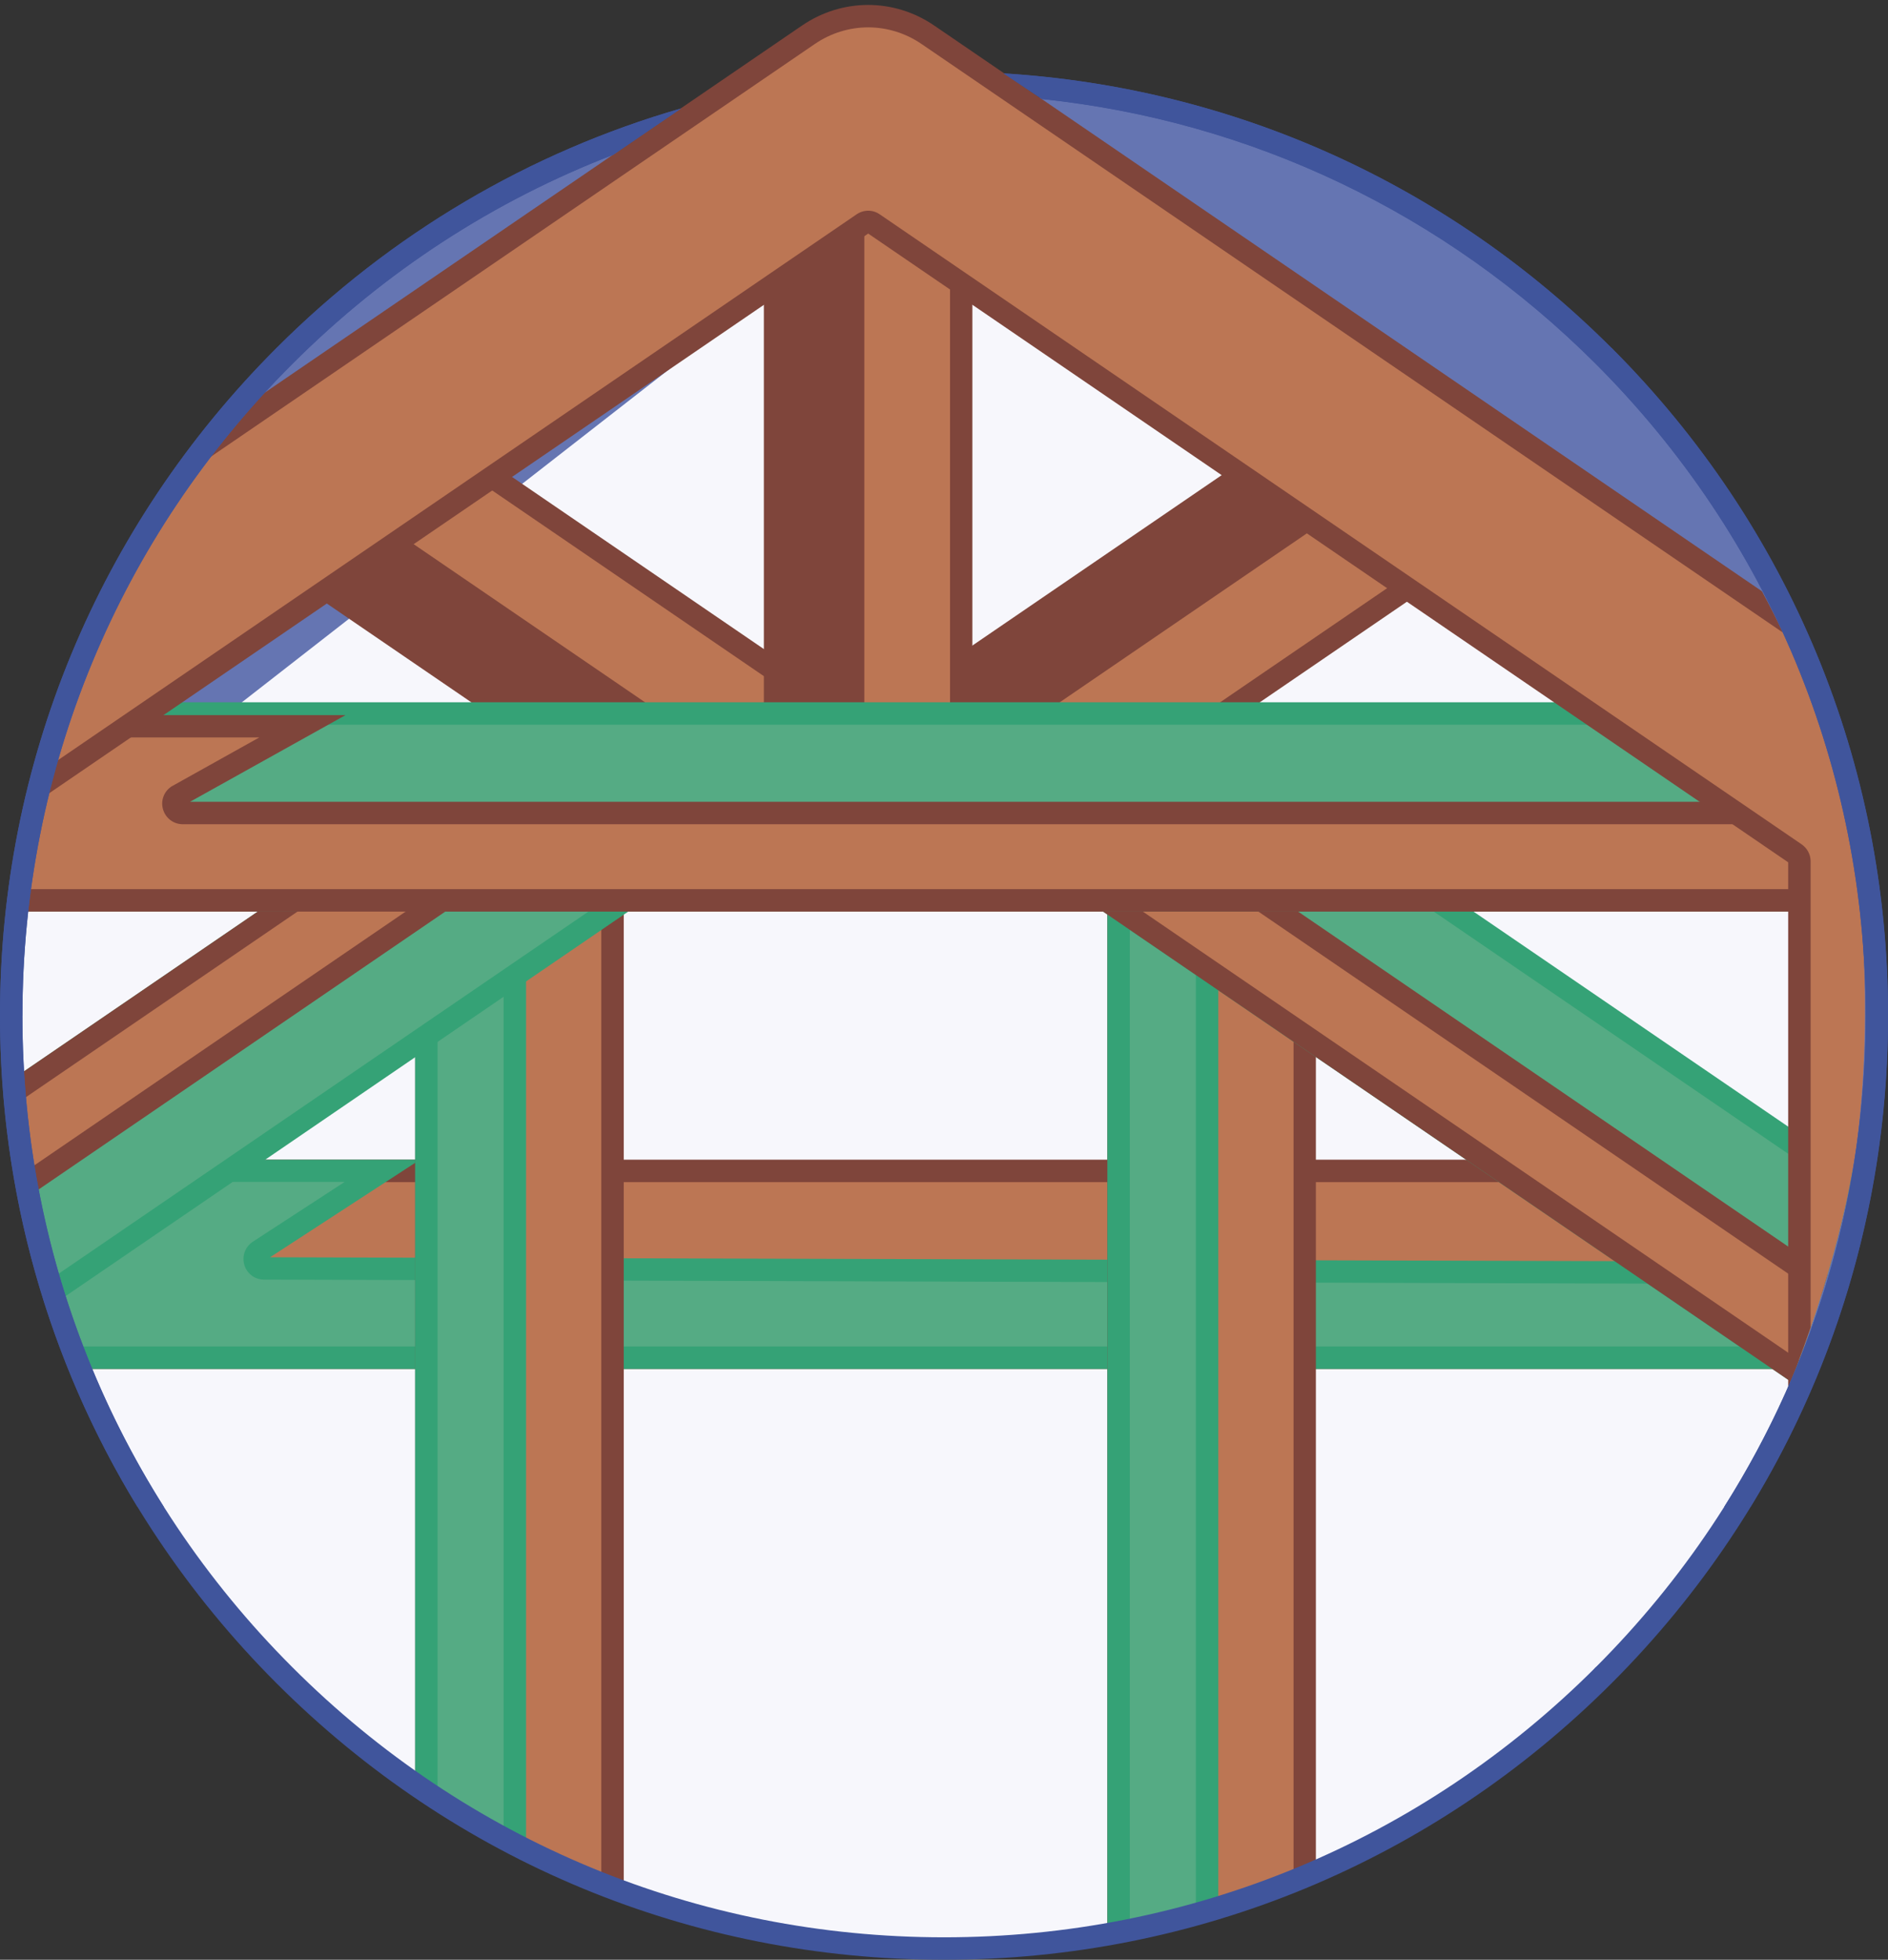
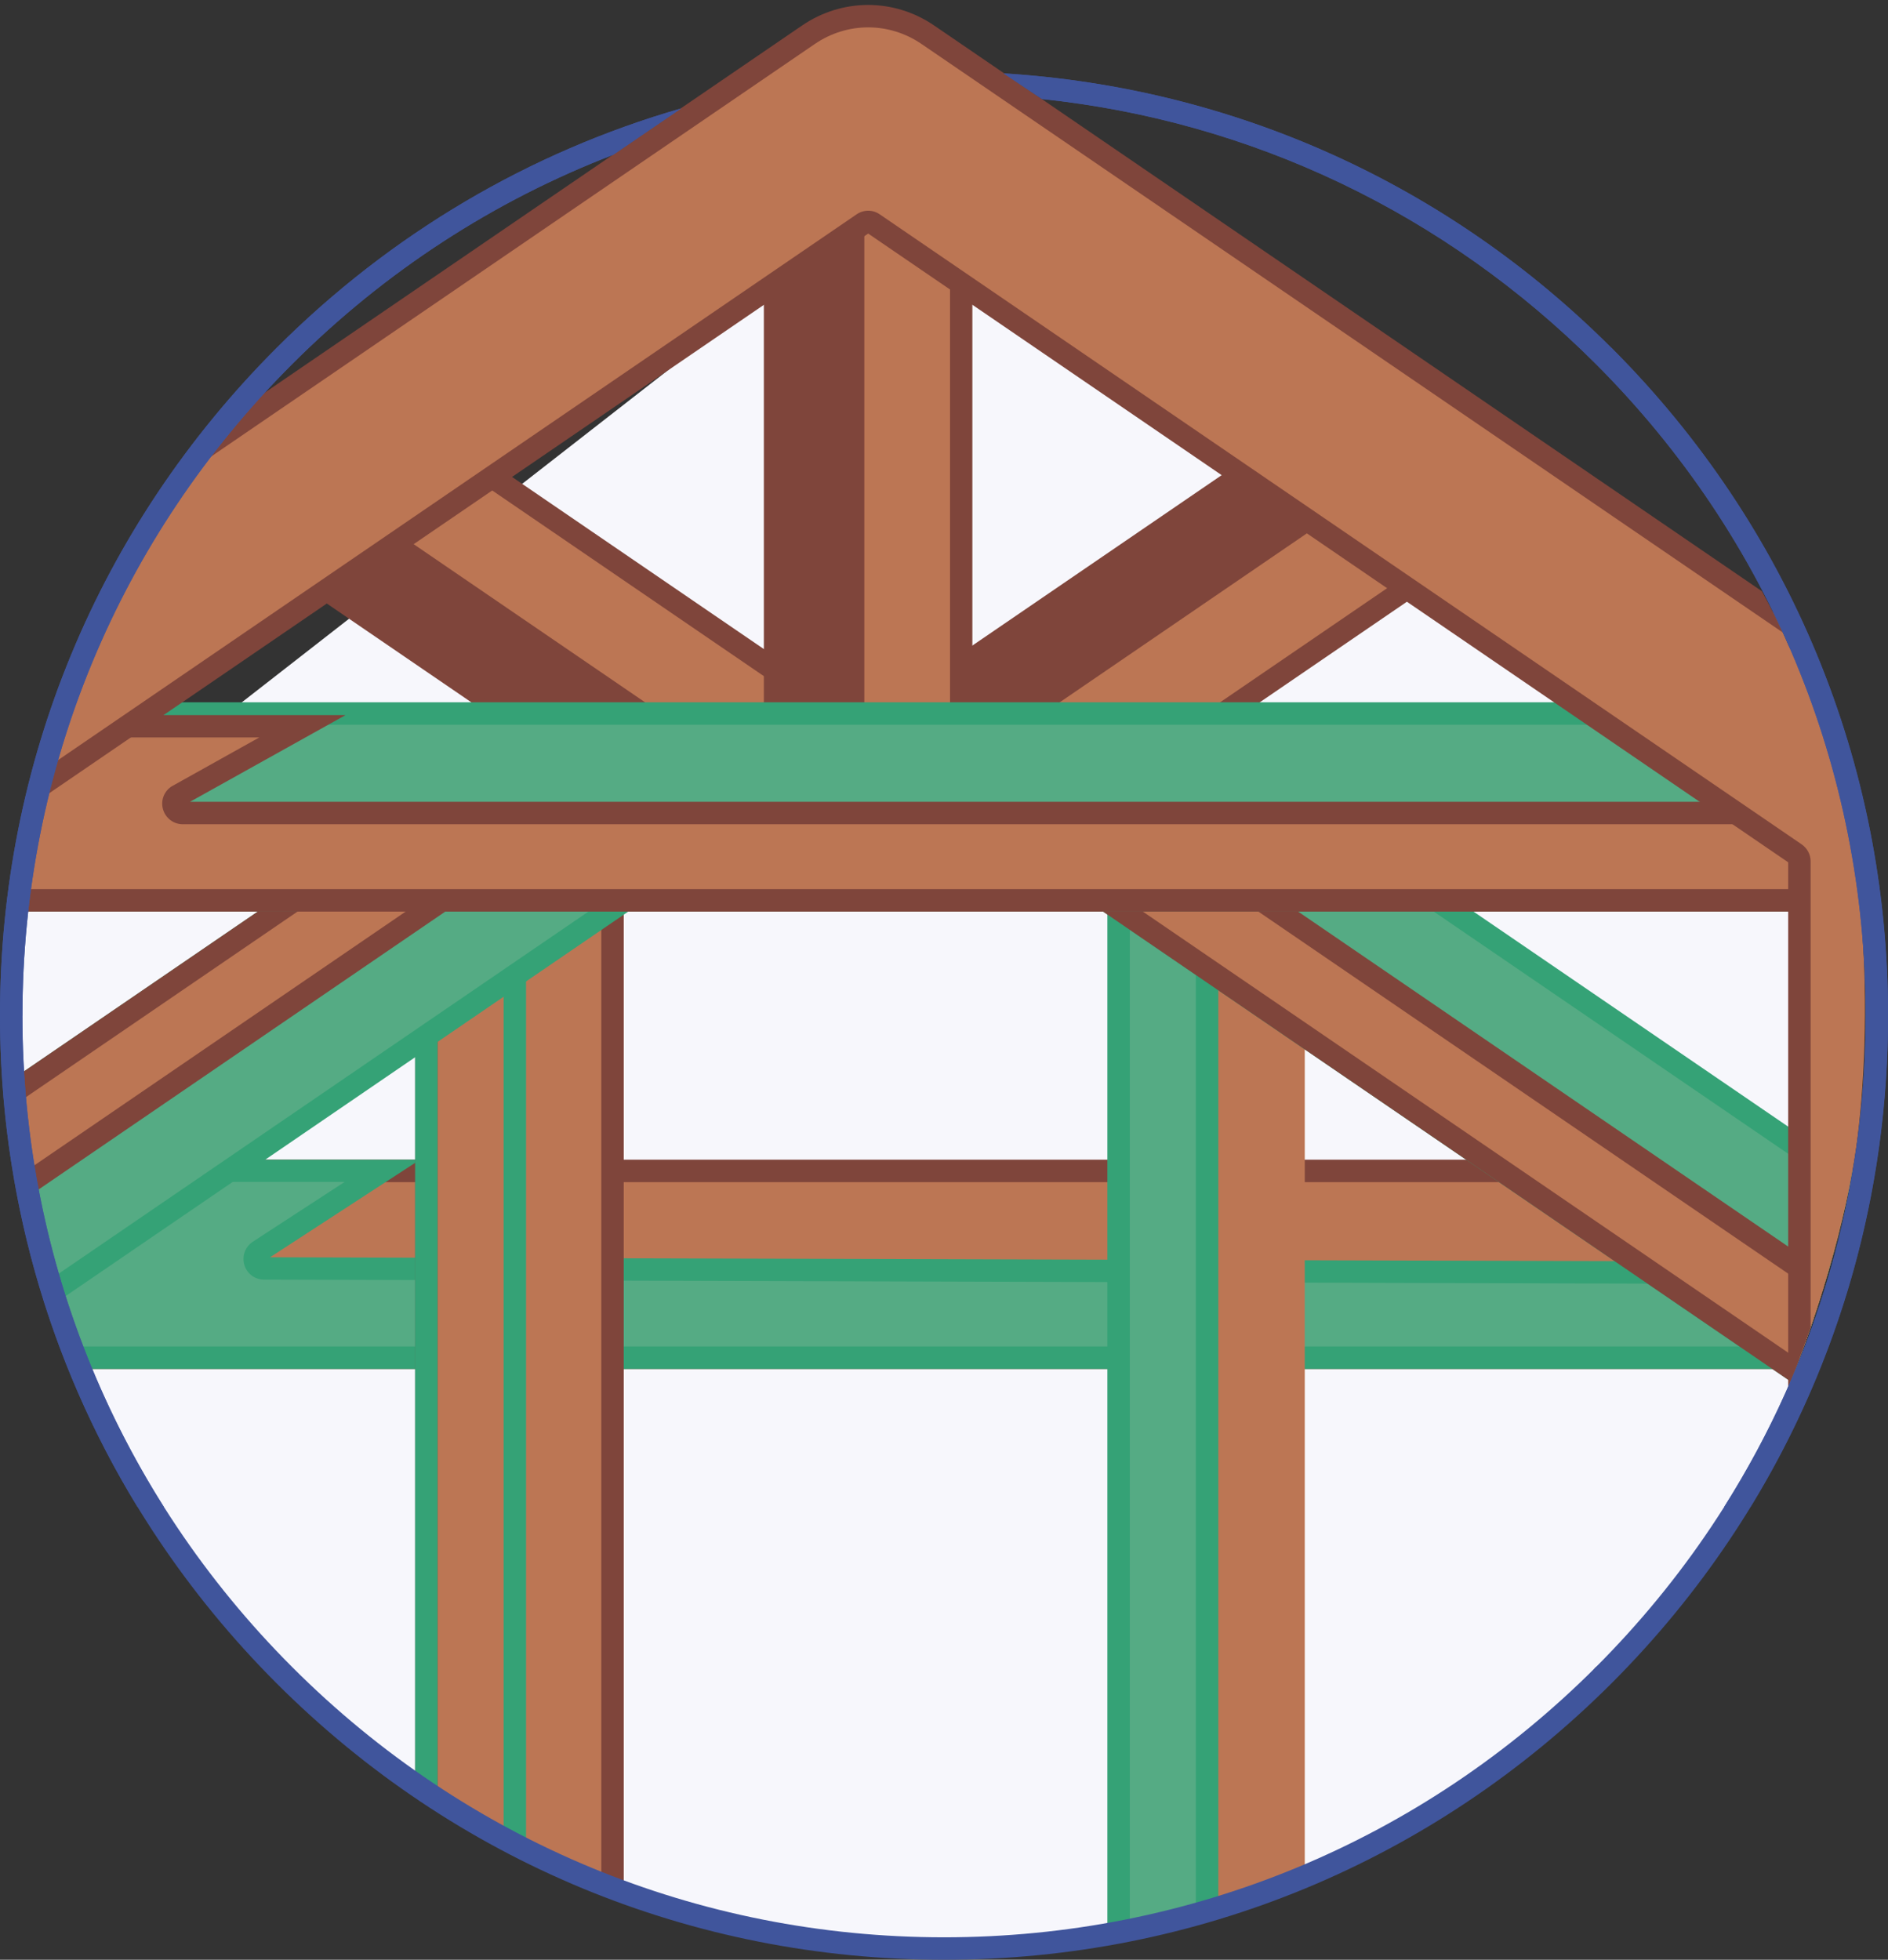
<svg xmlns="http://www.w3.org/2000/svg" id="Calque_4" viewBox="0 0 176.65 183.34">
  <rect x="0" y="0" width="176.65" height="183.34" fill="#333333" stroke="none" />
  <defs>
    <clipPath id="clippath">
      <path d="M149.3,155.98c13.63-9.07,22.64-35.87,24.4-48.79,1.37-10.05,1.9-31.76-6.37-46.84-2.72-6.55-14.35-26.15-24.51-35.16-14.05-12.46-28.72-33.57-47.03-33.57C47.74-8.38,1.33,47.63,1.33,95.68c0,16.81,4.77,32.5,13.03,45.81,0,0,26.72,40.72,69.49,40.72,45.72-.97,65.44-26.23,65.44-26.23Z" fill="none" />
    </clipPath>
  </defs>
-   <path d="M162.31,141.49c8.26-13.3,13.03-29,13.03-45.81,0-48.05-38.95-87-87-87S1.33,47.63,1.33,95.68c0,16.81,4.77,32.5,13.03,45.81,0,0,26.72,40.72,69.49,40.72,60.23-.91,78.46-40.72,78.46-40.72Z" fill="#6575b2" />
  <g clip-path="url(#clippath)">
    <polygon points="-.29 174.84 -.29 83.56 90.52 12.8 172.05 75.46 166.85 182.21 -.29 182.21 -.29 174.84" fill="#f7f7fc" />
    <path d="M109.58,70.1l29.82-20.38-15.02-10.88-45.74,31.26h30.94Z" fill="#bc7654" />
    <path d="M109.9,71.15h-34.66l49.15-33.59,16.82,12.19-31.31,21.4ZM82.03,69.05h27.23l28.32-19.35-13.22-9.58-42.33,28.93Z" fill="#7f453b" />
    <path d="M78.64,70.1h14.08s38.49-26.31,38.49-26.31l-6.83-4.95-45.74,31.26Z" fill="#7f453b" />
    <path d="M83.34,70.1l-45.74-31.26-15.02,10.88,29.82,20.38h30.94Z" fill="#bc7654" />
    <path d="M86.73,71.15h-34.66l-31.31-21.4,16.82-12.19,49.15,33.59ZM52.72,69.05h27.23l-42.33-28.93-13.22,9.58,28.32,19.35Z" fill="#7f453b" />
    <path d="M29.56,44.66l-6.99,5.06,29.82,20.38h14.4s-37.23-25.44-37.23-25.44Z" fill="#7f453b" />
    <path d="M89.93,75.49h-17.41V12.8h17.41v62.7Z" fill="#bc7654" />
    <path d="M90.98,76.54h-19.51V11.75h19.51v64.79ZM73.57,74.44h15.32V13.84h-15.32v60.6Z" fill="#7f453b" />
    <path d="M80.87,75.49h-8.35V12.8h8.35v62.7Z" fill="#7f453b" />
    <path d="M172.13,127.02H-14.96v-17.48h187.08v17.48Z" fill="#bc7654" />
    <path d="M173.17,128.07H-16.01v-19.58h189.18v19.58ZM-13.91,125.97h184.99v-15.38H-13.91v15.38Z" fill="#7f453b" />
    <path d="M-14.96,109.54v17.48s187.08,0,187.08,0v-7.92s-147.44-.43-147.44-.43c-.87,0-1.2-1.13-.47-1.61l11.56-7.52H-14.96Z" fill="#55ab84" />
    <path d="M173.17,128.07H-16.01v-19.58h55.31l-14.03,9.13,147.9.43v10.01ZM-13.91,125.97h184.99v-5.83l-146.39-.43c-.85,0-1.59-.56-1.83-1.38-.24-.82.08-1.69.79-2.16l8.6-5.6H-13.91v15.38Z" fill="#35a276" />
    <path d="M122.08,182.1h-17.41v-101.95h17.41v101.95Z" fill="#bc7654" />
-     <path d="M123.12,183.15h-19.51v-104.05h19.51v104.05ZM105.71,181.05h15.32v-99.86h-15.32v99.86Z" fill="#7f453b" />
    <path d="M57.31,182.1h-17.41v-101.95h17.41v101.95Z" fill="#bc7654" />
    <path d="M58.36,183.15h-19.51v-104.05h19.51v104.05ZM40.94,181.05h15.32v-99.86h-15.32v99.86Z" fill="#7f453b" />
    <path d="M112.94,182.1h-8.28v-101.95h8.28v101.95Z" fill="#55ab84" />
    <path d="M113.99,183.15h-10.38v-104.05h10.38v104.05ZM105.71,181.05h6.18v-99.86h-6.18v99.86Z" fill="#35a276" />
-     <path d="M48.18,182.1h-8.28v-101.95h8.28v101.95Z" fill="#55ab84" />
    <path d="M49.22,183.15h-10.38v-104.05h10.38v104.05ZM40.94,181.05h6.18v-99.86h-6.18v99.86Z" fill="#35a276" />
    <path d="M100.45,82.13l70.65,48.28,9.7-14.52-49.4-33.76h-30.94Z" fill="#55ab84" />
    <path d="M171.38,131.87l-.87-.6-73.45-50.19h34.66l50.53,34.53-10.86,16.26ZM103.84,83.17l66.97,45.77,8.53-12.78-48.28-32.99h-27.23Z" fill="#35a276" />
    <path d="M61.53,82.13L-9.12,130.4l-9.7-14.52,49.4-33.76h30.94Z" fill="#55ab84" />
    <path d="M-9.4,131.87l-10.86-16.26,50.53-34.53h34.66L-9.4,131.87ZM-17.37,116.17l8.53,12.78,66.97-45.77h-27.23l-48.28,32.99Z" fill="#35a276" />
    <path d="M44.42,82.13h-13.83s-49.4,33.76-49.4,33.76l4.34,6.49,58.9-40.25Z" fill="#bc7654" />
    <path d="M-14.77,123.84l-5.5-8.23,50.53-34.53h17.55L-14.77,123.84ZM-17.37,116.17l3.17,4.75,55.23-37.74h-10.12l-48.28,32.99Z" fill="#7f453b" />
    <path d="M100.45,82.13l70.65,48.28,4.56-6.82-60.67-41.46h-14.53Z" fill="#bc7654" />
    <path d="M171.38,131.87l-.87-.6-73.45-50.19h18.25l61.79,42.23-5.72,8.56ZM103.84,83.17l66.97,45.77,3.39-5.08-59.55-40.69h-10.82Z" fill="#7f453b" />
    <path d="M-12.56,66.75h187.54v17.48H41.32s-6.92-.8-6.92-.8l-6.89.8H-12.56v-17.48Z" fill="#55ab84" />
    <path d="M176.04,85.28H41.2s-6.8-.79-6.8-.79l-6.89.79H-13.6v-19.58h189.64v19.58ZM41.38,83.18h132.57v-15.38H-11.51v15.38H27.44l6.95-.81,6.98.81Z" fill="#35a276" />
    <path d="M-12.56,67.95v16.28s187.54,0,187.54,0v-8.17s-157.89,0-157.89,0c-.86,0-1.2-1.13-.48-1.6l11.67-6.51H-12.56Z" fill="#bc7654" />
    <path d="M176.04,85.28H-13.6v-18.38h45.93l-14.55,8.11h158.26v10.26ZM-11.51,83.18h185.45v-6.07H17.1c-.85,0-1.59-.55-1.84-1.37-.25-.82.07-1.69.78-2.16l.07-.04,8.15-4.55H-11.51v14.19Z" fill="#7f453b" />
    <path d="M-21.14,165.84c-1.2,0-2.18-.98-2.18-2.19v-87.51c0-3.31,1.63-6.39,4.35-8.25L75.63,3.25c3.4-2.32,7.79-2.32,11.19,0l94.59,64.64c2.72,1.86,4.35,4.95,4.35,8.25v87.51c0,1.21-.97,2.18-2.18,2.18h-13.06c-1.2,0-2.18-.98-2.18-2.18v-83.08c0-.29-.14-.56-.38-.72L81.72,20.91c-.3-.2-.68-.2-.98,0L-5.52,79.85c-.24.16-.38.43-.38.72v83.08c0,1.21-.97,2.18-2.18,2.18h-13.06s0,0,0,0Z" fill="#bc7654" />
    <path d="M-8.08,166.89h-13.06c-1.78,0-3.22-1.45-3.23-3.23v-87.51c0-3.65,1.8-7.06,4.8-9.12L75.04,2.39c3.76-2.57,8.61-2.57,12.37,0l94.59,64.64c3.01,2.05,4.81,5.46,4.81,9.12v87.51c0,1.78-1.45,3.23-3.22,3.23h-13.06c-1.78,0-3.22-1.45-3.22-3.23v-82.99L81.23,21.85-4.85,80.67v82.99c0,1.78-1.45,3.23-3.22,3.23ZM81.23,2.56c-1.74,0-3.48.52-5,1.56L-18.37,68.76c-2.44,1.66-3.89,4.42-3.89,7.39v87.51c0,.63.51,1.14,1.13,1.14h13.06c.62,0,1.13-.51,1.13-1.14v-83.08c0-.64.31-1.23.84-1.59L80.15,20.05c.66-.45,1.51-.45,2.16,0l86.26,58.94c.52.36.84.95.84,1.59v83.08c0,.63.51,1.14,1.13,1.14h13.06c.62,0,1.13-.51,1.13-1.14v-87.51c0-2.96-1.46-5.72-3.89-7.39L86.23,4.12c-1.52-1.04-3.26-1.56-5-1.56Z" fill="#7f453b" />
  </g>
  <path d="M150.78,32.56c-15.36-15.36-35.39-24.36-56.88-25.69l3.59,2.4c19.57,2.05,37.7,10.67,51.81,24.77,16.29,16.29,25.26,37.94,25.26,60.97s-8.97,44.69-25.26,60.97c-16.29,16.29-37.94,25.26-60.97,25.26s-44.69-8.97-60.97-25.26C11.07,139.7,2.1,118.04,2.1,95.01s8.97-44.69,25.26-60.97c8.68-8.68,18.89-15.28,30.02-19.56l6.36-4.34c-14.16,4.08-27.15,11.7-37.86,22.41C9.19,49.24,0,71.42,0,95.01s9.19,45.77,25.87,62.46c16.68,16.68,38.86,25.87,62.46,25.87s45.77-9.19,62.46-25.87c16.68-16.68,25.87-38.86,25.87-62.46s-9.19-45.77-25.87-62.46Z" fill="#40559c" />
  <path d="M176.65,95.01c0-23.59-9.19-45.77-25.87-62.46-15.36-15.36-35.39-24.36-56.88-25.69l3.59,2.4c19.57,2.05,37.7,10.67,51.81,24.77,16.29,16.29,25.26,37.94,25.26,60.97,0,16.52-4.61,32.33-13.23,45.96h2.46c8.38-13.7,12.86-29.48,12.86-45.96Z" fill="#40559c" />
  <path d="M2.1,95.01c0-23.03,8.97-44.69,25.26-60.97,8.68-8.68,18.89-15.28,30.02-19.56l6.36-4.34c-14.16,4.08-27.15,11.7-37.86,22.41C9.19,49.24,0,71.42,0,95.01c0,16.47,4.48,32.25,12.86,45.96h2.46c-8.62-13.63-13.23-29.44-13.23-45.96Z" fill="#40559c" />
</svg>